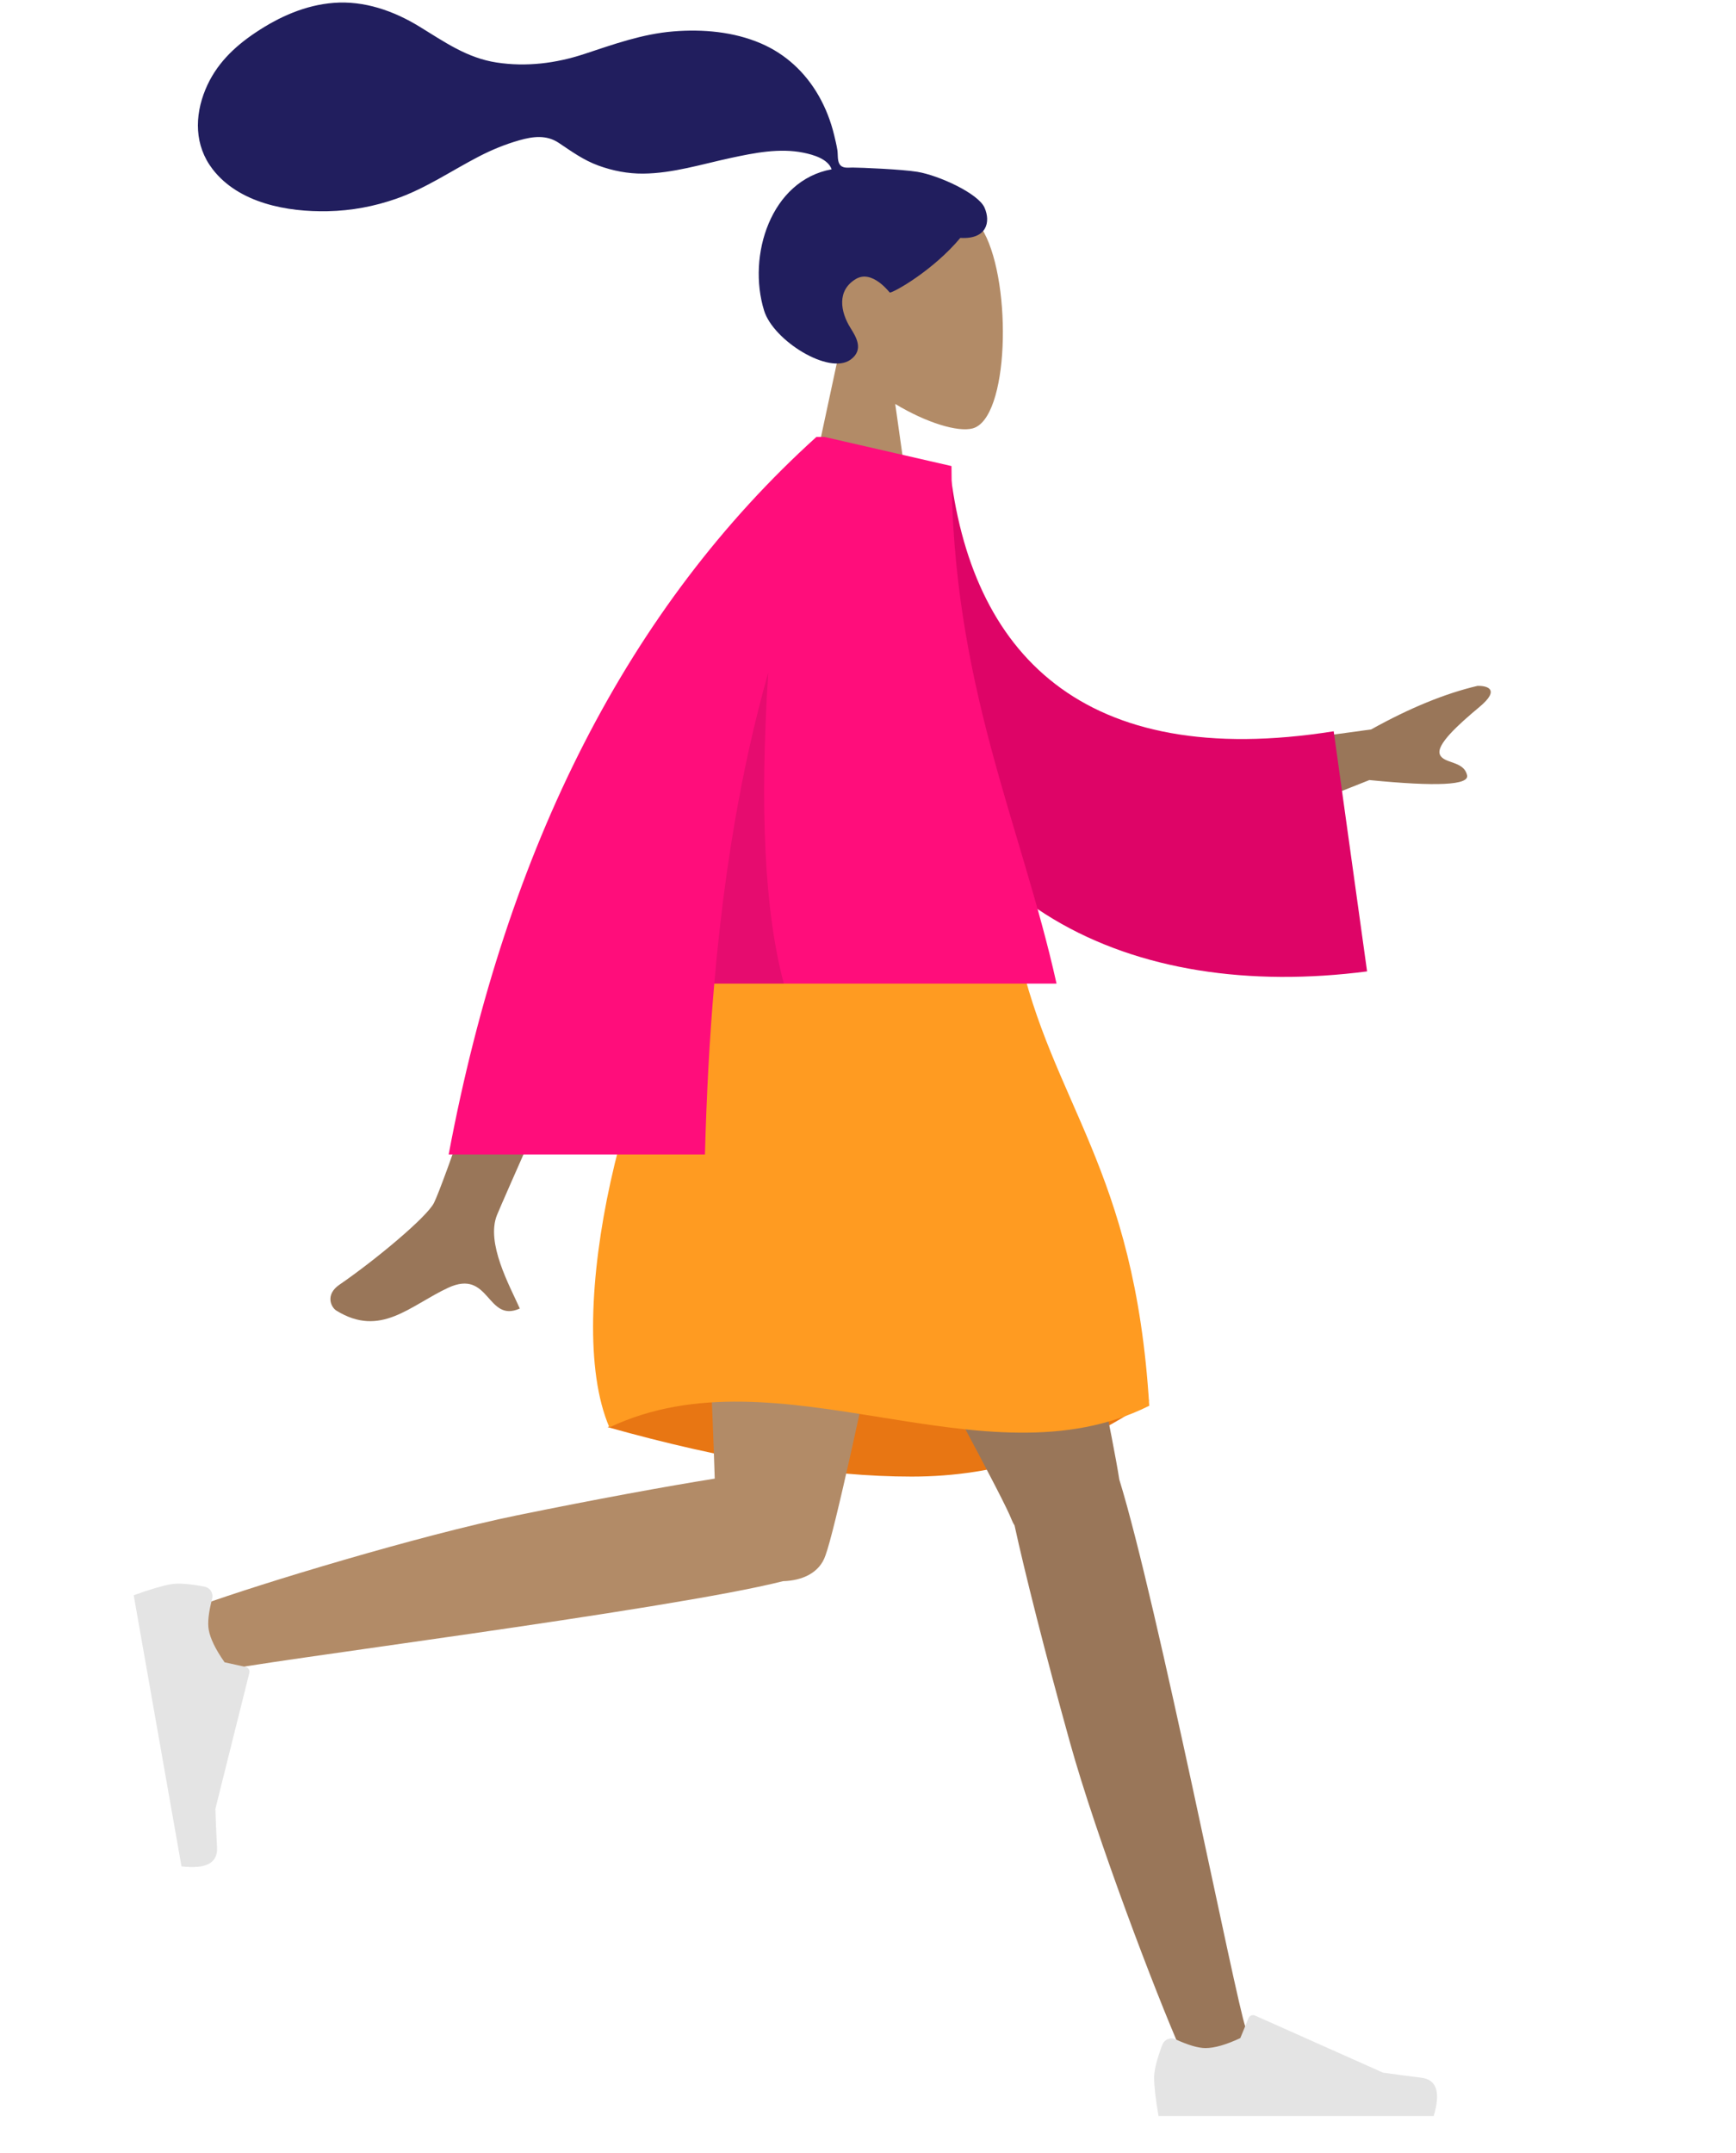
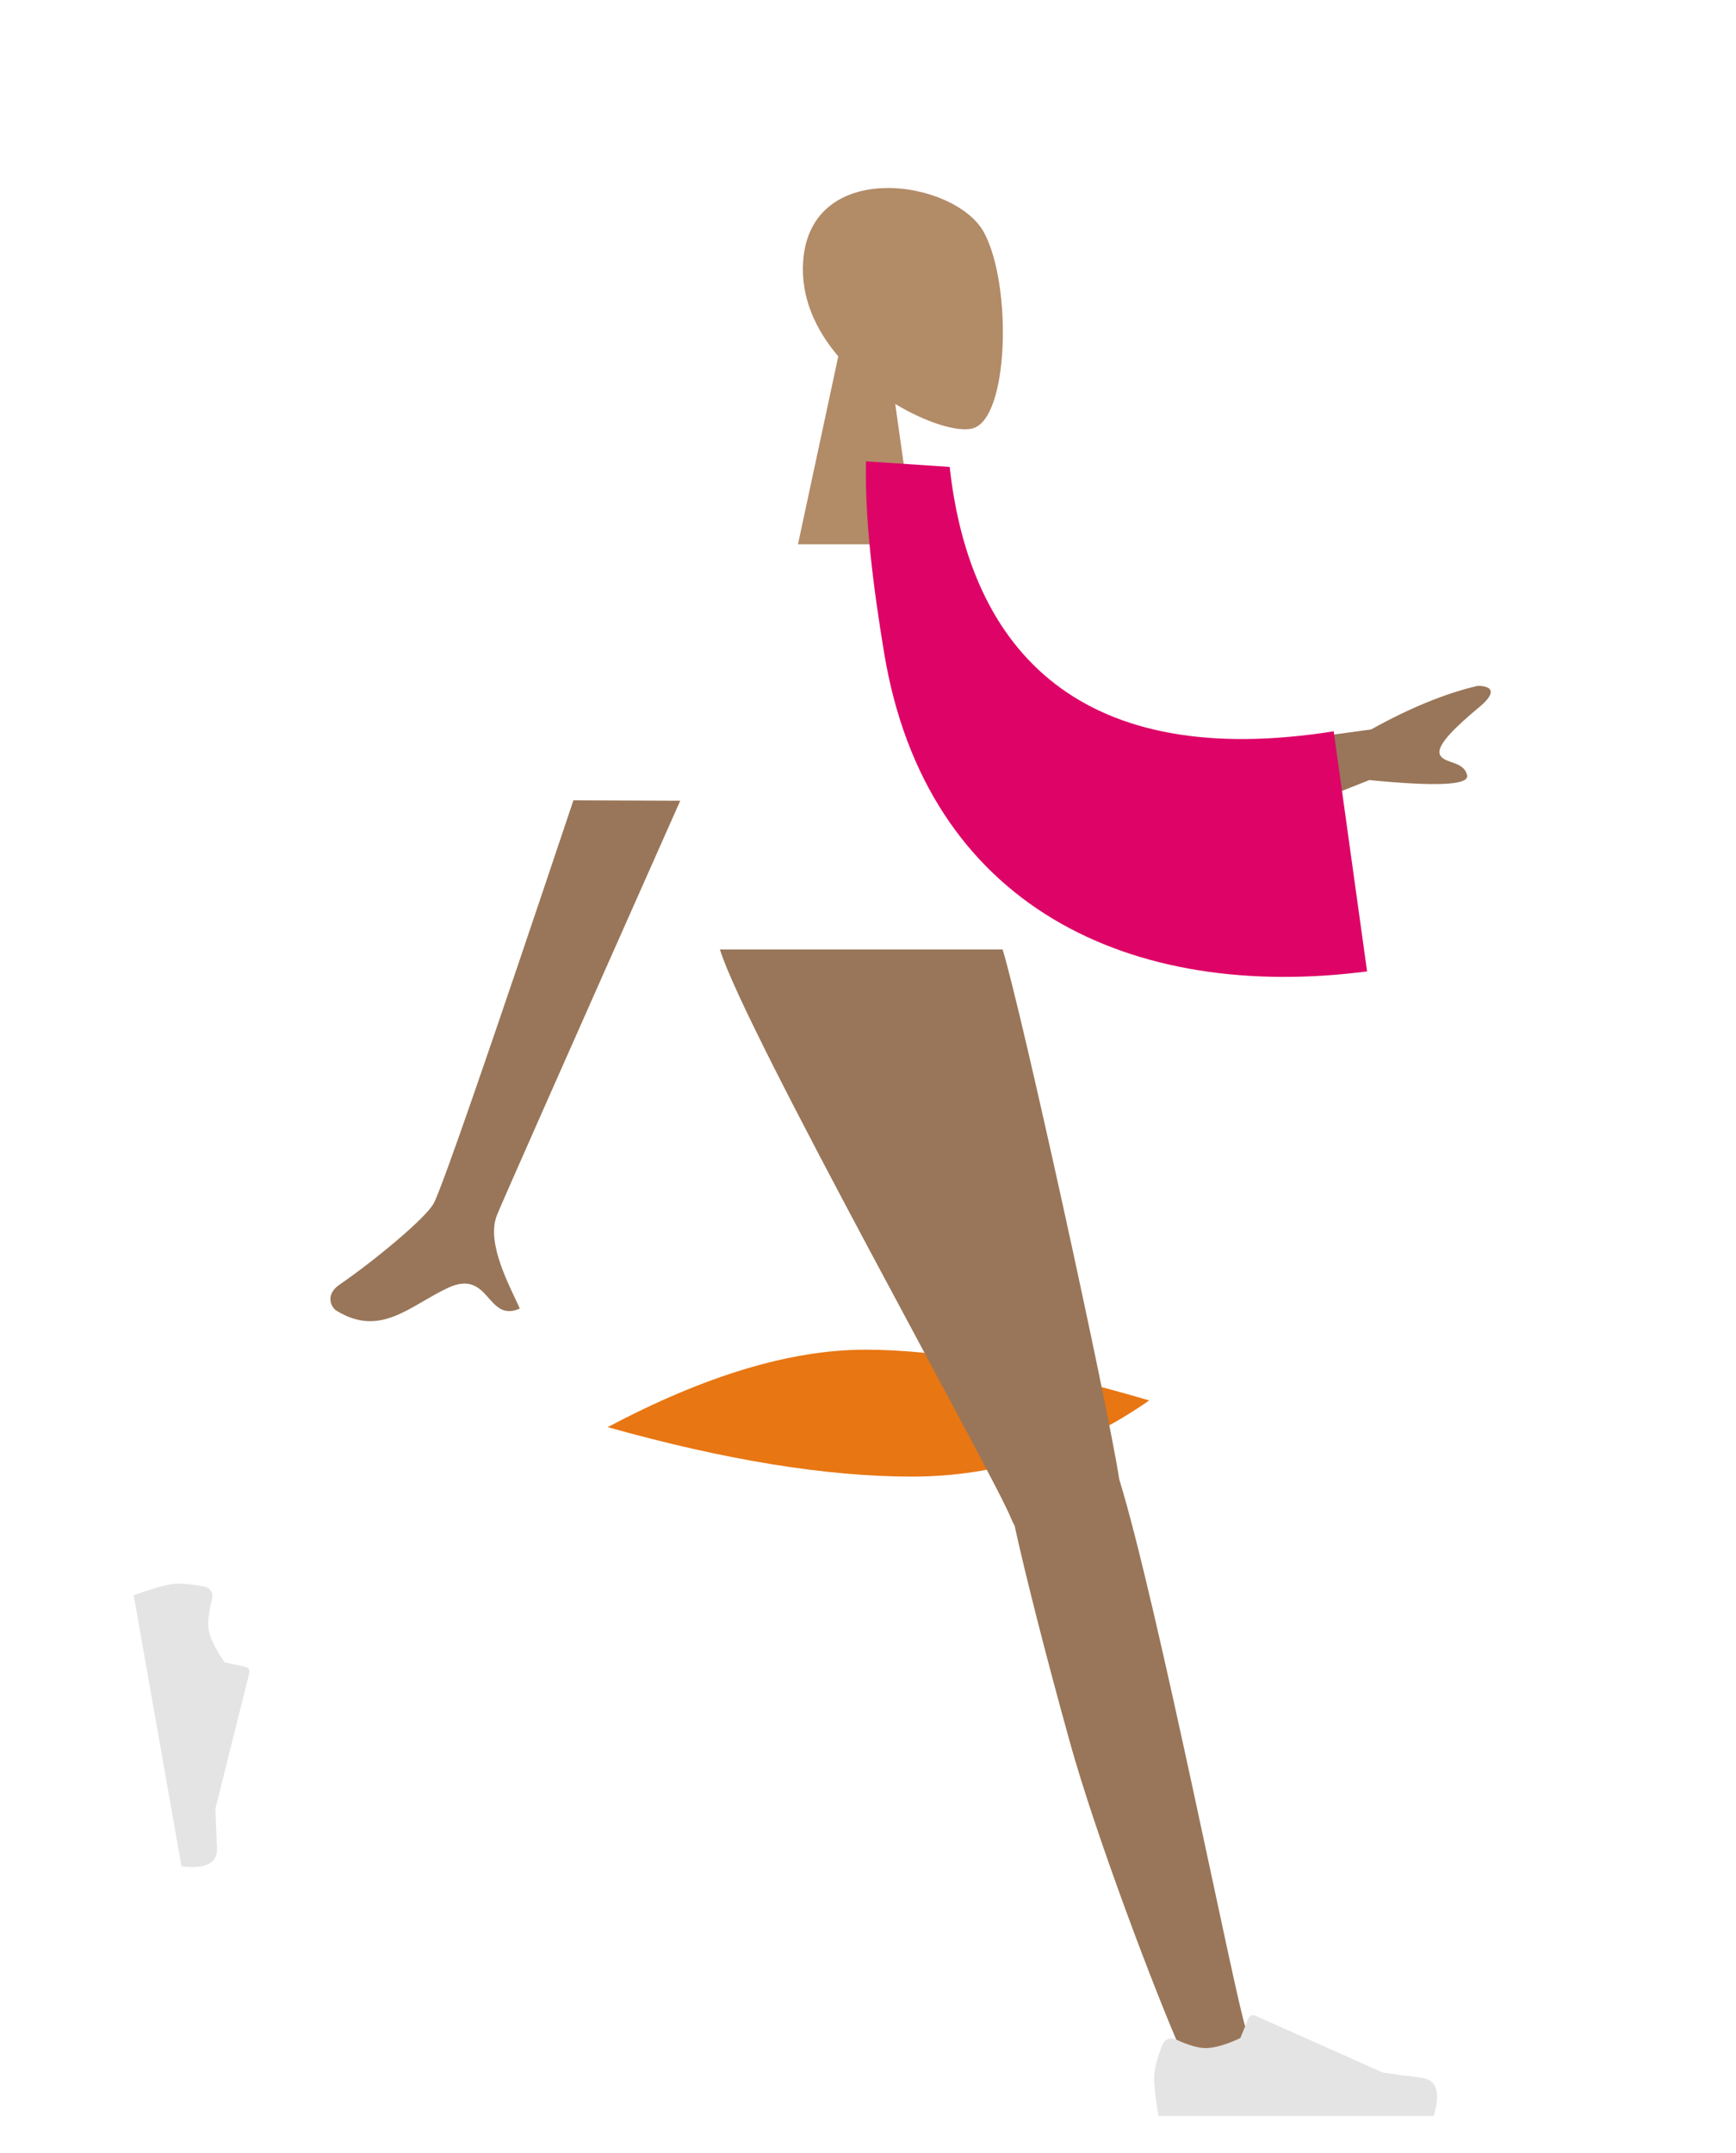
<svg xmlns="http://www.w3.org/2000/svg" width="142px" height="176px" viewBox="0 0 142 176" version="1.1">
  <title>Standing</title>
  <desc>Created with Sketch.</desc>
  <g id="Standing" stroke="none" stroke-width="1" fill="none" fill-rule="evenodd">
    <g id="A-Human/Standing" transform="translate(11, 3)">
      <g id="Head/Front/Airy" transform="translate(32.723, 0)">
        <g id="Head" stroke-width="1" transform="translate(21.549, 12.371)" fill="#B28B67">
          <path d="M3.297,13.764 C1.458,11.605 0.214,8.96 0.422,5.996 C1.021,-2.544 12.909,-0.665 15.222,3.645 C17.534,7.955 17.259,18.889 14.271,19.659 C13.079,19.966 10.54,19.214 7.955,17.656 L9.577,29.131 L0,29.131 L3.297,13.764 Z" />
        </g>
-         <path d="M31.312,11.048 C30.05,10.841 26.651,10.699 26.024,10.699 C25.624,10.699 25.189,10.79 24.952,10.423 C24.758,10.121 24.829,9.612 24.771,9.263 C24.704,8.857 24.608,8.456 24.511,8.056 C24.236,6.918 23.82,5.836 23.238,4.82 C22.145,2.914 20.544,1.421 18.523,0.552 C16.291,-0.408 13.766,-0.627 11.365,-0.433 C8.797,-0.224 6.471,0.624 4.046,1.422 C1.734,2.182 -0.687,2.481 -3.104,2.11 C-5.54,1.736 -7.38,0.416 -9.434,-0.837 C-11.537,-2.12 -13.941,-2.959 -16.427,-2.766 C-18.748,-2.586 -20.887,-1.628 -22.806,-0.347 C-24.602,0.85 -26.083,2.291 -26.92,4.319 C-27.82,6.501 -27.819,8.896 -26.339,10.824 C-24.194,13.619 -20.212,14.341 -16.9,14.269 C-14.984,14.228 -13.102,13.878 -11.293,13.242 C-8.88,12.393 -6.796,10.955 -4.539,9.788 C-3.479,9.241 -2.384,8.791 -1.237,8.467 C-0.123,8.152 0.974,8.008 1.982,8.681 C3.049,9.393 4.004,10.092 5.225,10.537 C6.395,10.965 7.635,11.204 8.882,11.194 C11.309,11.175 13.701,10.419 16.058,9.913 C17.979,9.5 20.036,9.088 21.995,9.485 C22.813,9.651 24.007,9.993 24.302,10.843 C19.332,11.743 17.38,17.89 18.781,22.402 C19.538,24.838 24.083,27.685 25.851,26.404 C26.97,25.593 26.291,24.528 25.851,23.825 C25.008,22.479 24.72,20.75 26.279,19.813 C27.624,19.004 29.037,20.924 29.064,20.922 C29.434,20.893 32.627,19.087 34.828,16.451 C36.998,16.58 37.328,15.148 36.809,13.978 C36.291,12.807 33.056,11.334 31.312,11.048 Z" id="hair" fill="#211E5E" />
      </g>
      <g id="Bottom/Standing/Skirt" transform="translate(0, 74.624)">
        <path d="M38.709,39.056 C48.317,41.751 56.607,43.099 63.579,43.099 C70.55,43.099 77.025,41.023 83.005,36.873 C73.602,34.106 65.858,32.723 59.774,32.723 C53.689,32.723 46.668,34.834 38.709,39.056 Z" id="Skirt-Shadow" fill="#E87613" />
        <path d="M71.988,47.09 C71.896,46.951 71.817,46.8 71.755,46.636 C70.473,43.247 49.934,6.685 47.887,0 L71.012,0 C72.568,5.082 79.57,36.977 80.556,43.34 C83.665,53.378 90.067,85.885 90.884,88.138 C91.744,90.507 86.907,92.975 85.617,90.062 C83.566,85.428 78.679,72.605 76.503,64.775 C74.463,57.435 72.802,50.831 71.988,47.09 Z" id="Leg" fill="#997659" />
-         <path d="M53.047,51.649 C43.669,54.026 9.365,58.322 7.011,58.995 C4.59,59.689 2.467,54.684 5.46,53.6 C10.222,51.876 23.346,47.89 31.302,46.264 C37.702,44.956 43.542,43.889 47.463,43.263 C47.131,32.222 45.613,5.723 46.608,0 L67.042,0 C66.088,5.488 58.02,45.533 56.521,49.541 C56.045,50.972 54.625,51.605 53.047,51.649 L53.047,51.649 Z" id="Leg" fill="#B28B67" />
        <g id="Accessories/Shoe/Flat-Sneaker" transform="translate(9.777, 62.653) rotate(80) translate(-9.777, -62.653) translate(-2.394, 54.671)" fill="#E4E4E4">
          <path d="M1.069,10.137 C0.622,11.329 0.399,12.22 0.399,12.812 C0.399,13.532 0.519,14.582 0.759,15.962 C1.594,15.962 9.096,15.962 23.266,15.962 C23.851,14.029 23.514,12.985 22.254,12.831 C20.993,12.677 19.947,12.537 19.113,12.413 L8.652,7.749 C8.45,7.66 8.214,7.75 8.125,7.951 C8.123,7.955 8.122,7.958 8.12,7.962 L7.448,9.593 C6.281,10.137 5.333,10.409 4.604,10.409 C4.011,10.409 3.193,10.17 2.149,9.691 L2.149,9.691 C1.748,9.508 1.274,9.684 1.091,10.084 C1.083,10.102 1.075,10.119 1.069,10.137 Z" id="shoe" />
        </g>
        <g id="Accessories/Shoe/Flat-Sneaker" transform="translate(83.005, 79.413)" fill="#E4E4E4">
          <path d="M1.069,10.137 C0.622,11.329 0.399,12.22 0.399,12.812 C0.399,13.532 0.519,14.582 0.759,15.962 C1.594,15.962 9.096,15.962 23.266,15.962 C23.851,14.029 23.514,12.985 22.254,12.831 C20.993,12.677 19.947,12.537 19.113,12.413 L8.652,7.749 C8.45,7.66 8.214,7.75 8.125,7.951 C8.123,7.955 8.122,7.958 8.12,7.962 L7.448,9.593 C6.281,10.137 5.333,10.409 4.604,10.409 C4.011,10.409 3.193,10.17 2.149,9.691 L2.149,9.691 C1.748,9.508 1.274,9.684 1.091,10.084 C1.083,10.102 1.075,10.119 1.069,10.137 Z" id="shoe" />
        </g>
-         <path d="M46.804,-0.063 C55.774,-2.639 64.26,-2.639 72.264,-0.063 C75.049,12.691 81.815,17.754 83.005,37.308 C69.479,44.055 52.771,32.497 38.848,39.076 C34.87,29.873 40.439,7.71 46.804,-0.063 Z" id="Skirt" fill="#FF9B21" />
      </g>
      <g id="Body/Long-Sleeve" transform="translate(8.779, 32.723)">
        <path d="M76.62,26.063 L92.376,23.914 C95.528,22.161 98.427,20.974 101.074,20.353 C101.819,20.332 103.005,20.602 101.239,22.074 C99.474,23.546 97.682,25.174 97.997,25.96 C98.311,26.745 99.953,26.453 100.225,27.661 C100.407,28.466 97.742,28.597 92.231,28.053 L79.447,33.122 L76.62,26.063 Z M27.124,29.71 L35.862,29.743 C26.281,51.306 21.284,62.595 20.874,63.613 C19.951,65.901 21.905,69.386 22.74,71.259 C20.019,72.477 20.309,67.967 16.875,69.564 C13.742,71.022 11.358,73.664 7.737,71.43 C7.292,71.155 6.804,70.121 7.983,69.313 C10.919,67.299 15.15,63.776 15.722,62.616 C16.502,61.034 20.302,50.066 27.124,29.71 Z" id="Skin" fill="#997659" />
        <path d="M49.273,3.859 L56.129,3.716 C59.136,18.756 69.119,27.549 89.306,22.51 L93.737,41.829 C74.82,45.976 57.369,39.784 52.116,19.344 C50.756,14.053 49.564,8.527 49.273,3.859 Z" id="Clothes-Back" fill="#DE0467" transform="translate(71.505, 23.382) rotate(5) translate(-71.505, -23.382) " />
-         <path d="M47.684,0.006 L58.05,2.381 C58.05,20.21 63.73,31.586 66.643,44.695 L38.647,44.695 C38.252,49.225 38.01,53.88 37.884,58.662 L16.921,58.662 C21.671,33.387 31.697,13.833 47,0 L47.679,0 L47.684,0.006 Z" id="Clothes" fill="#FF0D7B" />
-         <path d="M43.064,19.258 C42.342,30.369 42.766,38.848 44.337,44.695 L38.647,44.695 C39.428,35.722 40.806,27.243 43.064,19.258 Z" id="Shade" fill-opacity="0.1" fill="#000000" />
      </g>
    </g>
  </g>
</svg>